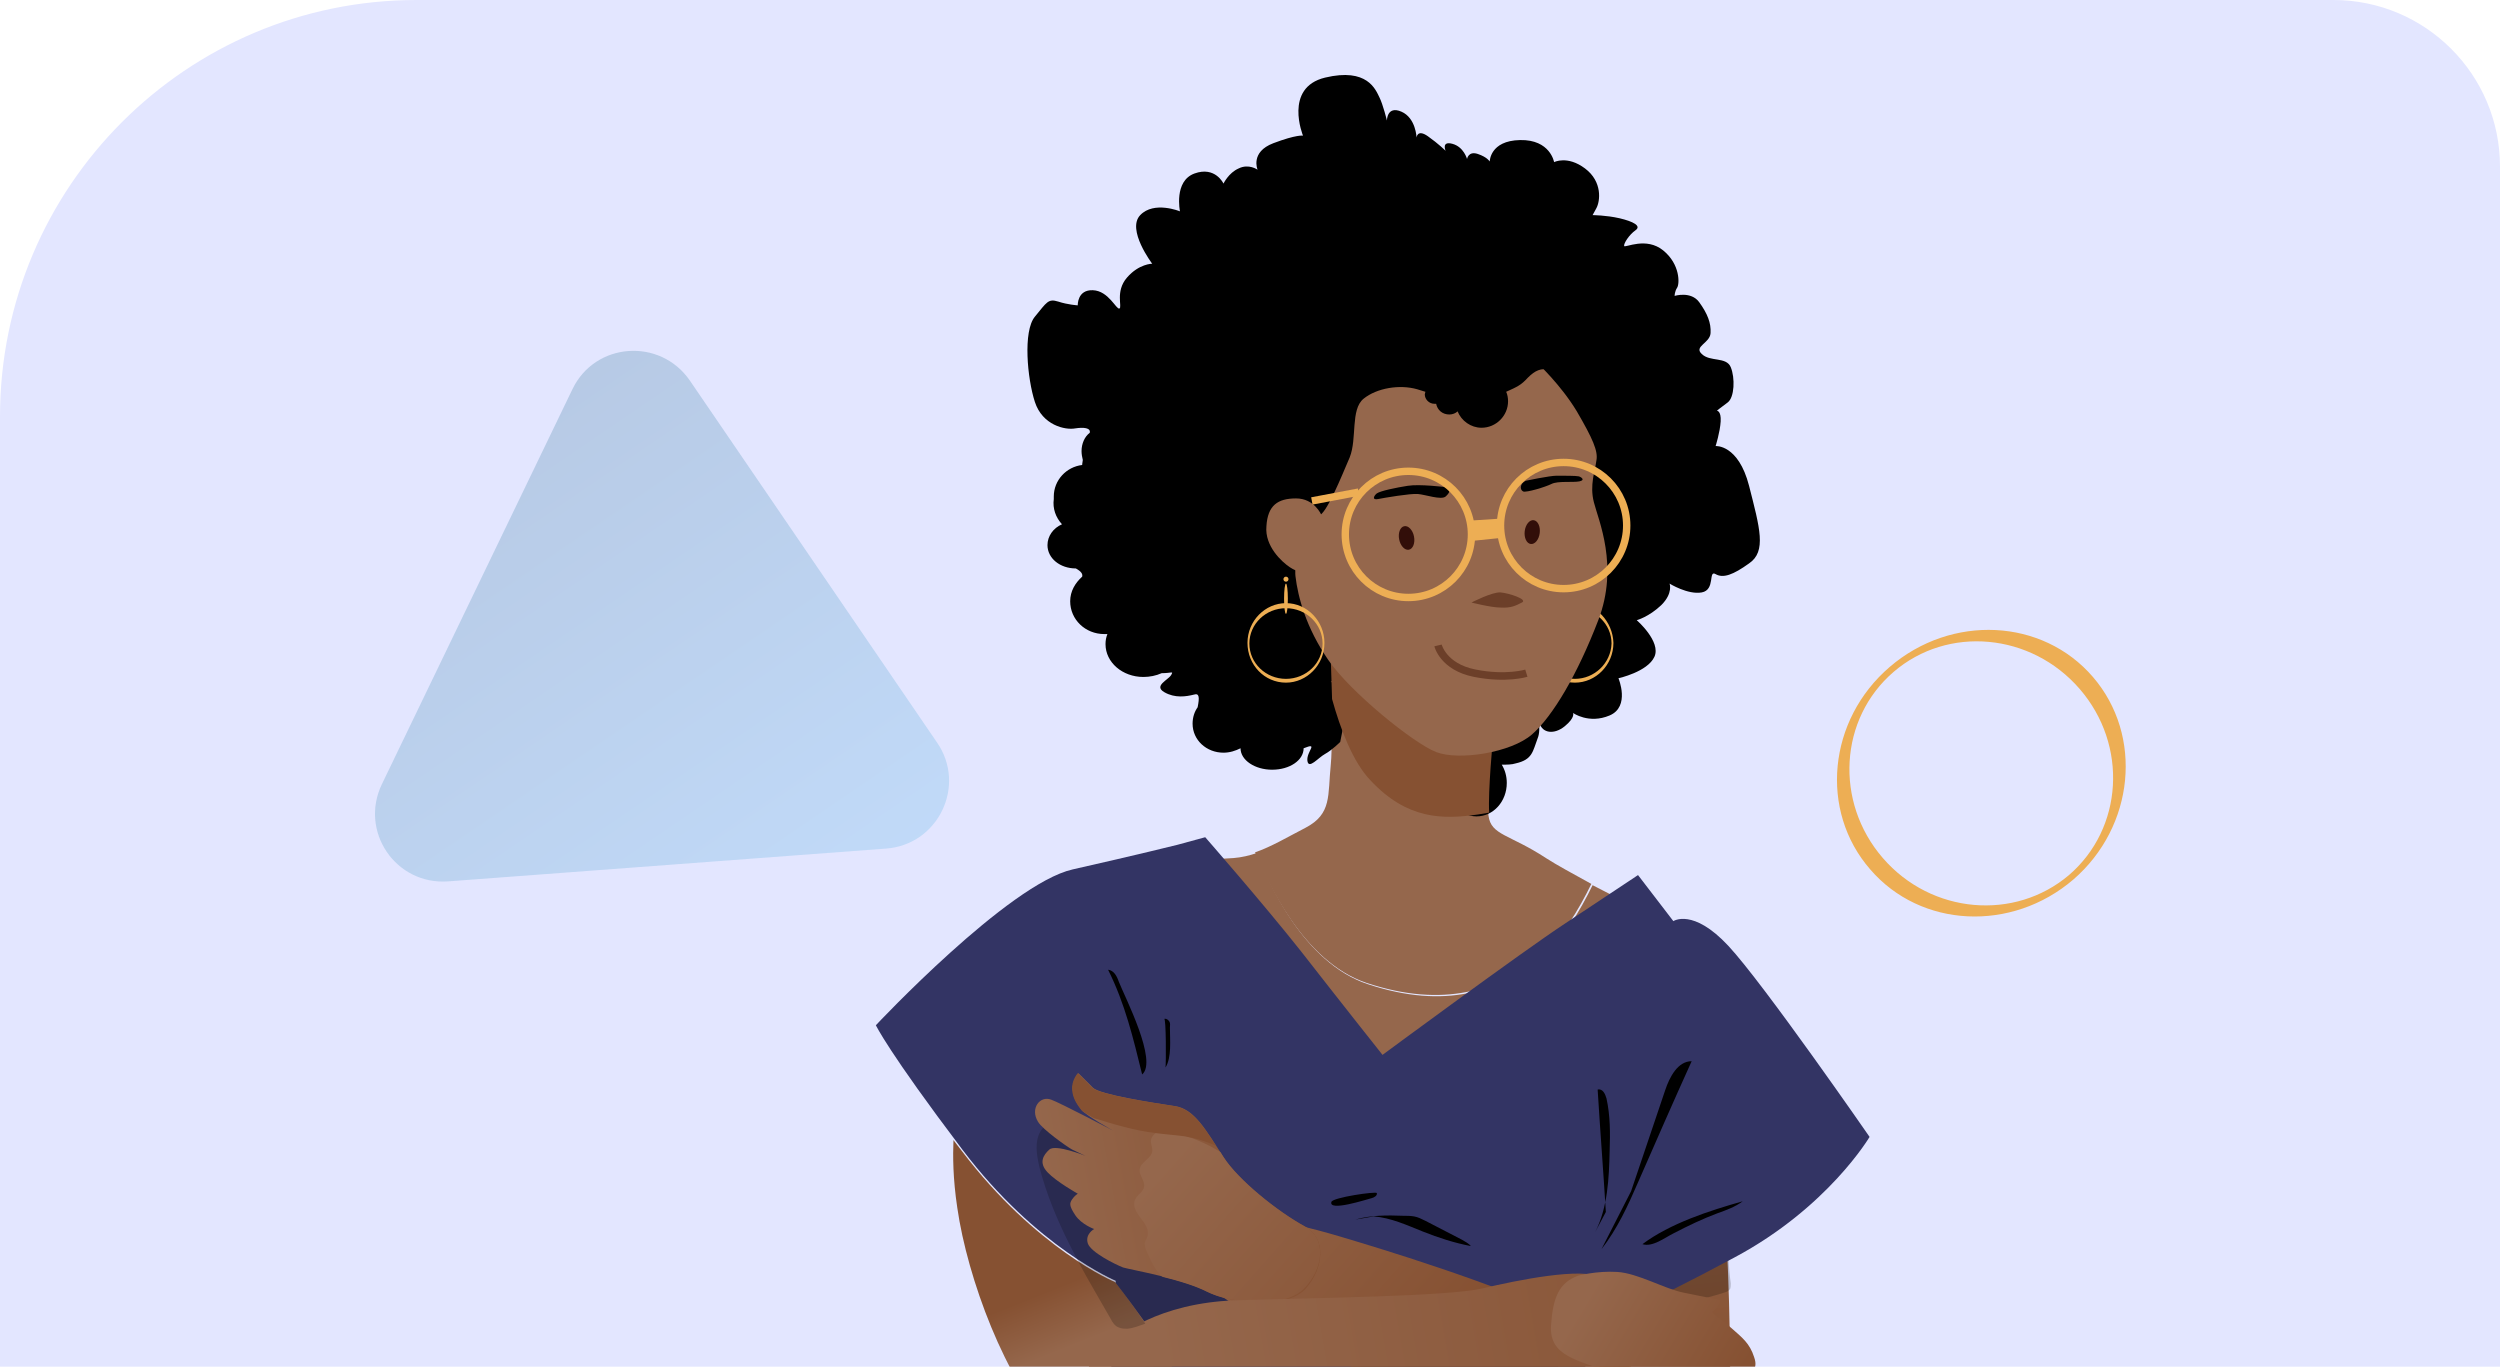
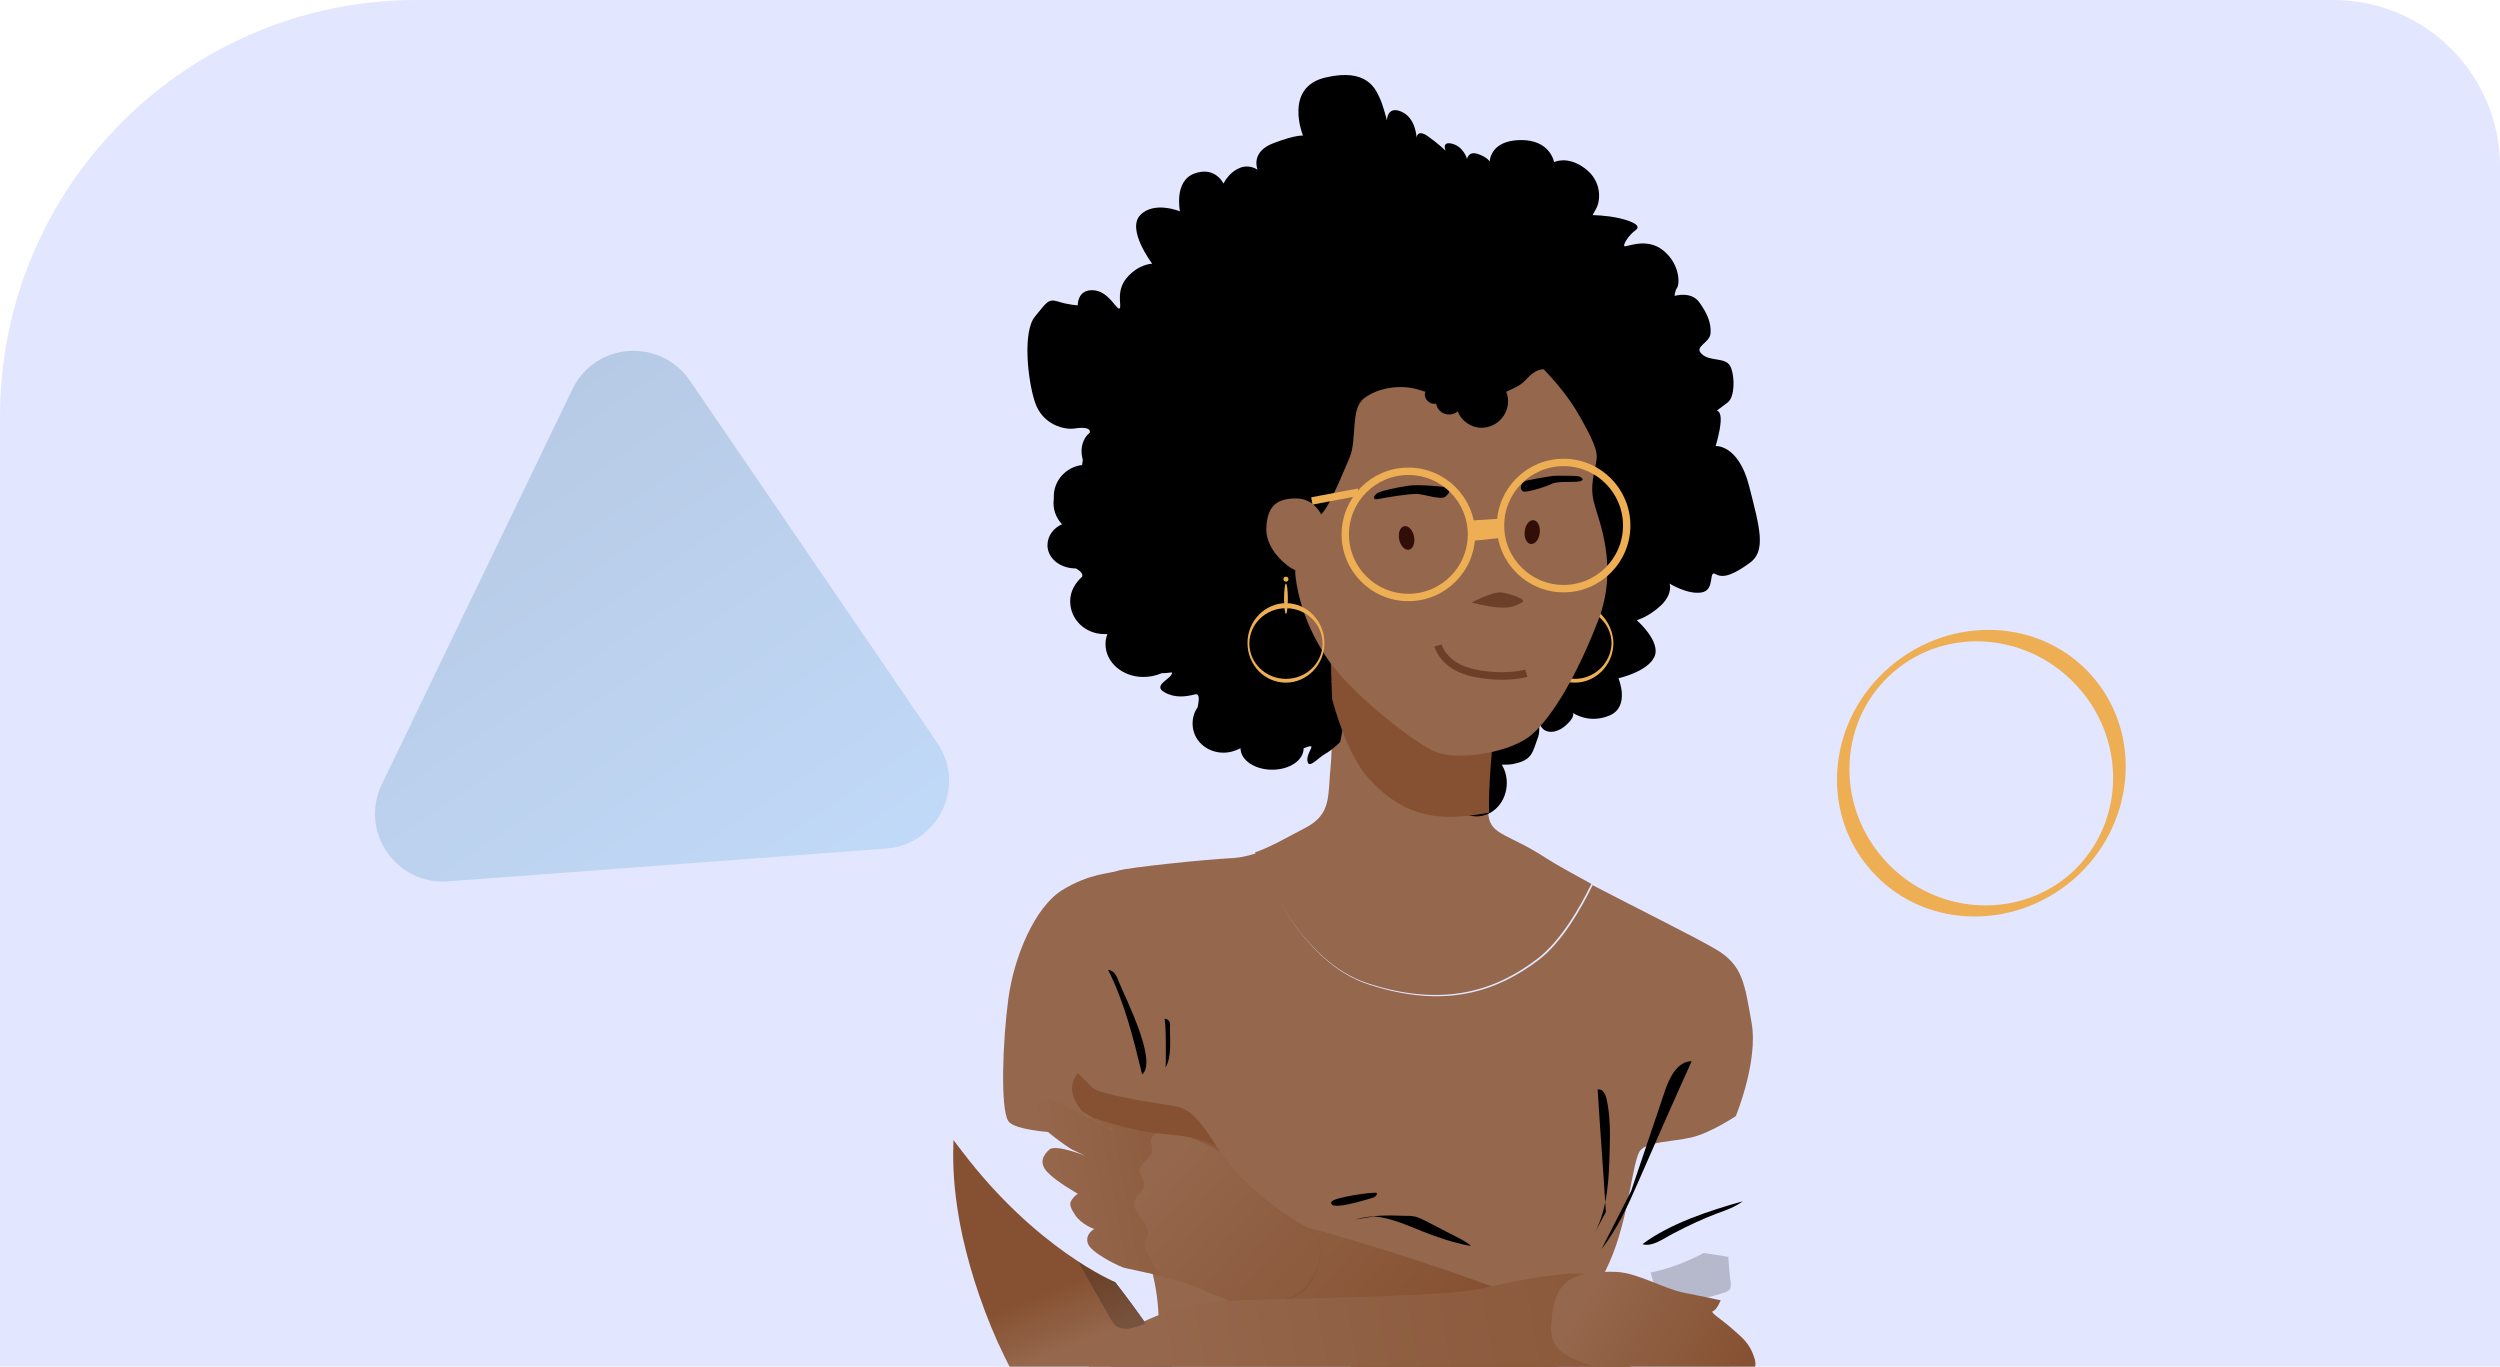
<svg xmlns="http://www.w3.org/2000/svg" width="300" height="164" viewBox="0 0 300 164" fill="none">
  <g clip-path="url(#clip0_5105_4024)">
    <path d="M0 50C0 22.386 22.386 0 50 0H280C291.046 0 300 8.954 300 20V164H0V50Z" fill="#E3E6FF" />
    <path d="M134.176 104.48C133.117 104.858 130.769 104.783 127.438 106.827C124.183 108.871 121.684 114.776 121.003 119.849C120.321 124.922 120.019 133.023 121.003 134.537C121.987 136.051 131.148 136.354 132.965 135.521C134.782 134.688 134.782 139.534 135.464 143.471C136.145 147.483 140.309 154.07 138.643 162.701C136.978 171.332 131.905 187.761 131.905 187.761L181.344 195.332C181.344 195.332 183.161 174.739 185.054 168.834C186.795 163.383 190.808 156.644 193.155 151.42C195.502 146.196 195.88 139.08 196.865 138.02C197.849 136.96 200.574 137.035 202.921 136.505C205.268 135.975 208.297 133.931 208.297 133.931C208.297 133.931 211.022 127.344 210.19 122.726C209.357 118.032 209.13 115.836 205.95 113.944C203.679 112.581 196.637 109.098 191.111 106.221C189.672 109.174 187.401 113.111 184.6 115.231C179.754 118.865 173.546 121.212 164.158 118.108C156.36 115.534 152.12 105.691 150.833 102.36C149.924 102.663 149.016 102.89 148.031 102.966C144.7 103.117 135.312 104.101 134.176 104.48Z" fill="#95674C" />
    <path d="M164.009 117.956C173.397 121.06 179.681 118.713 184.45 115.079C187.252 112.959 189.523 109.022 190.962 106.069C188.766 104.858 186.797 103.798 185.51 102.965C181.119 100.088 178.924 100.239 178.621 97.892C178.318 95.545 178.999 88.731 178.999 88.731L164.463 76.391L159.39 76.239C159.39 76.239 160.072 88.05 159.693 91.76C159.315 95.47 159.845 97.665 156.665 99.331C154.469 100.466 152.576 101.602 150.608 102.283C151.971 105.539 156.286 115.381 164.009 117.956Z" fill="#95674C" />
    <path d="M209.887 58.296C208.6 53.299 205.874 53.526 205.874 53.526C205.874 53.526 206.404 51.861 206.48 50.574C206.555 49.287 206.025 49.287 206.025 49.287C206.025 49.287 206.48 48.908 207.313 48.302C208.145 47.697 208.221 45.35 207.691 44.062C207.161 42.776 205.193 43.457 204.208 42.473C203.224 41.564 205.193 41.186 205.268 39.974C205.344 38.763 204.89 37.627 203.906 36.264C202.921 34.902 200.953 35.507 200.953 35.507C200.953 35.507 200.953 34.977 201.256 34.523C201.559 34.069 201.634 31.722 199.59 30.056C197.546 28.39 195.047 29.753 194.896 29.526C194.82 29.223 195.502 28.163 196.259 27.633C197.016 27.103 195.956 26.573 194.366 26.195C192.7 25.816 191.11 25.816 191.11 25.816C191.11 25.816 191.11 25.816 191.565 24.983C192.019 24.151 192.322 21.804 190.202 20.214C188.082 18.624 186.492 19.457 186.492 19.457C186.492 19.457 186.038 16.731 182.404 16.807C178.77 16.883 178.77 19.381 178.77 19.381C178.77 19.381 178.467 18.851 177.331 18.473C176.196 18.094 176.044 19.078 176.044 19.078C176.044 19.078 175.666 17.64 174.303 17.261C172.94 16.883 173.47 18.094 173.47 18.094C173.47 18.094 172.637 17.261 171.35 16.353C170.063 15.444 169.987 16.504 169.987 16.504C169.987 16.504 169.912 14.157 168.17 13.4C166.429 12.643 166.429 14.46 166.429 14.46C166.429 14.46 165.975 12.567 165.52 11.659C165.066 10.75 164.082 8.1 159.009 9.312C154.012 10.523 156.359 16.277 156.359 16.277C156.359 16.277 155.602 16.125 152.801 17.185C150 18.245 150.908 20.365 150.908 20.365C150.908 20.365 149.848 19.608 148.637 20.214C147.426 20.744 146.82 22.031 146.82 22.031C146.82 22.031 145.836 19.911 143.337 20.82C140.839 21.728 141.596 25.362 141.596 25.362C141.596 25.362 138.492 24.075 136.826 25.816C135.161 27.558 138.265 31.646 138.265 31.646C138.265 31.646 136.675 31.646 135.236 33.312C133.798 34.977 134.706 36.87 134.328 37.022C133.949 37.173 133.041 34.902 131.148 34.826C129.255 34.75 129.331 36.643 129.331 36.643C129.331 36.643 128.12 36.567 126.984 36.189C125.772 35.81 125.621 36.264 124.183 38.006C122.744 39.747 123.274 45.425 124.183 48.227C125.091 51.028 127.817 51.634 129.028 51.407C130.012 51.255 130.921 51.331 130.769 51.936C130.164 52.391 129.785 53.224 129.785 54.132C129.785 54.511 129.861 54.889 129.936 55.192C129.936 55.343 129.861 55.571 129.861 55.798C127.968 56.025 126.454 57.615 126.454 59.583C126.454 59.659 126.454 59.735 126.454 59.886C126.302 61.022 126.681 62.082 127.438 62.914C126.378 63.369 125.697 64.353 125.697 65.413C125.697 67.003 127.211 68.214 129.104 68.214C129.785 68.593 129.937 68.895 129.861 69.198C129.028 69.956 128.422 70.94 128.422 72.151C128.422 74.347 130.239 76.088 132.511 76.088C132.662 76.088 132.813 76.088 132.889 76.088C132.738 76.467 132.662 76.845 132.662 77.299C132.662 79.495 134.706 81.236 137.205 81.236C137.962 81.236 138.719 81.085 139.4 80.782C140.612 80.782 140.839 80.479 140.536 81.009C140.157 81.615 138.416 82.296 139.703 83.053C140.99 83.811 142.353 83.583 143.262 83.356C143.943 83.129 143.943 83.735 143.716 84.87C143.337 85.4 143.11 86.082 143.11 86.839C143.11 88.807 144.776 90.322 146.82 90.322C147.577 90.322 148.258 90.094 148.864 89.792C148.864 91.23 150.605 92.366 152.65 92.366C154.769 92.366 156.435 91.23 156.435 89.792C158.328 89.034 156.738 90.17 156.889 91.306C157.041 92.366 158.176 90.927 159.009 90.473C159.842 90.019 160.826 89.034 160.826 89.034L162.189 82.145L159.691 81.842L160.675 81.161L159.161 68.517C159.161 68.517 157.646 68.517 156.359 67.457C155.072 66.397 156.435 67.684 156.359 65.337C156.284 62.99 154.618 63.823 156.359 63.672C158.101 63.52 156.208 64.277 157.344 65.034C158.404 65.791 159.615 65.337 160.372 63.293C162.795 57.16 149.848 55.268 149.848 55.268L142.732 55.343L144.321 50.422L148.258 40.353L153.71 33.766L164.915 31.57L180.89 34.069L184.902 36.492L177.558 38.081L184.524 76.845L187.022 76.921L180.814 82.221L177.483 89.943C177.407 89.943 177.255 89.943 177.18 89.943C175.136 89.943 173.546 91.76 173.546 93.956C173.546 96.151 175.211 97.968 177.18 97.968C179.224 97.968 180.814 96.151 180.814 93.956C180.814 93.123 180.587 92.366 180.208 91.76C180.814 91.76 181.42 91.76 181.874 91.609C183.918 91.154 183.918 90.17 184.524 88.58C184.751 88.05 184.751 87.217 184.675 86.46C184.675 86.536 184.751 86.612 184.751 86.763C185.054 87.975 186.492 88.202 187.779 87.142C189.066 86.082 188.763 85.552 188.763 85.552C188.763 85.552 190.656 86.915 193.155 85.855C195.653 84.795 194.215 81.388 194.215 81.388C194.215 81.388 197.697 80.631 198.53 78.814C199.363 76.996 196.41 74.422 196.41 74.422C196.41 74.422 197.849 74.044 199.363 72.605C200.801 71.167 200.347 70.031 200.347 70.031C200.347 70.031 202.543 71.394 204.208 71.091C205.874 70.788 204.965 68.366 205.874 68.895C206.783 69.425 207.994 68.971 209.887 67.609C212.007 66.17 211.174 63.369 209.887 58.296Z" fill="black" />
    <path d="M188.993 72.378C186.494 72.378 184.374 74.498 184.374 77.148C184.374 79.798 186.419 81.918 188.993 81.918C191.491 81.918 193.611 79.798 193.611 77.148C193.535 74.574 191.491 72.378 188.993 72.378ZM188.993 81.463C186.57 81.463 184.602 79.57 184.602 77.224C184.602 74.876 186.57 72.984 188.993 72.984C191.415 72.984 193.384 74.876 193.384 77.224C193.308 79.57 191.34 81.463 188.993 81.463Z" fill="#EDAE54" />
    <path d="M159.848 83.886C160.832 87.444 162.346 91.457 164.466 93.653C168.857 98.347 173.097 98.347 177.337 97.741C177.791 97.665 178.245 97.589 178.7 97.514C178.548 94.939 179.154 88.656 179.154 88.656L170.599 81.387C166.283 79.646 161.741 77.905 159.545 77.072C159.696 78.51 159.772 81.16 159.848 83.886Z" fill="#865132" />
    <path d="M184.45 43.533C184.45 43.533 187.252 46.107 189.22 49.363C191.113 52.618 191.794 54.132 191.567 55.268C191.416 56.479 190.734 58.221 191.264 60.265C191.794 62.385 194.293 67.912 191.794 74.423C189.296 80.934 186.343 85.931 183.845 88.126C181.346 90.322 175.062 91.306 172.337 90.246C169.611 89.186 162.04 83.054 159.39 79.192C156.74 75.331 155.756 71.697 155.453 69.123C155.15 66.549 158.406 52.467 158.406 52.467C158.406 52.467 160.904 43.533 167.718 42.776C174.608 42.17 184.45 43.533 184.45 43.533Z" fill="#95674C" />
    <path d="M176.575 72.302C176.575 72.302 179.073 71.015 180.058 71.09C181.042 71.166 183.389 71.923 182.632 72.302C181.875 72.68 181.345 72.983 180.058 72.907C178.922 72.907 176.575 72.302 176.575 72.302Z" fill="#6C3F29" />
    <path d="M173.399 58.447C173.399 58.447 170.371 58.068 168.933 58.295C167.494 58.522 165.677 58.901 165.223 59.204C164.844 59.507 164.617 60.036 165.374 59.885C166.131 59.734 169.235 59.204 170.144 59.279C171.052 59.355 172.945 60.036 173.475 59.582C174.081 59.052 174.157 58.522 173.399 58.447Z" fill="black" />
    <path d="M183.086 57.691C183.086 57.691 185.963 57.085 186.796 57.085C187.629 57.085 189.143 57.085 189.446 57.161C189.749 57.236 190.279 57.615 189.522 57.766C188.764 57.918 186.947 57.691 186.19 58.069C185.433 58.448 183.162 59.129 182.783 58.978C182.329 58.751 182.405 57.993 183.086 57.691Z" fill="black" />
    <path d="M174.531 21.652C163.175 20.289 159.692 19.077 154.09 24.604C148.411 30.055 148.336 28.087 143.944 35.507C139.553 42.926 133.496 52.693 134.783 55.721C136.071 58.75 145.08 57.538 146.443 57.765C147.806 57.917 152.803 57.614 152.803 57.614L156.739 60.642C156.739 60.642 157.194 62.081 158.178 61.929C159.162 61.778 160.979 57.16 161.963 54.888C162.872 52.617 162.039 49.134 163.629 47.847C165.219 46.56 167.945 46.106 170.064 46.712C170.367 46.787 170.746 46.939 171.049 47.014C171.049 47.09 170.973 47.242 170.973 47.317C170.973 47.923 171.503 48.453 172.109 48.453C172.184 48.453 172.26 48.453 172.336 48.453C172.487 49.21 173.093 49.74 173.926 49.74C174.304 49.74 174.683 49.589 174.91 49.362C175.364 50.497 176.5 51.33 177.787 51.33C179.528 51.33 180.967 49.892 180.967 48.15C180.967 47.772 180.891 47.317 180.74 47.014C182.102 46.409 182.557 46.182 183.314 45.349C184.222 44.44 184.904 44.138 186.039 44.365C187.251 44.516 190.506 43.835 190.506 41.336C190.506 38.838 185.888 23.014 174.531 21.652Z" fill="black" />
    <path d="M158.557 61.778C158.557 61.778 157.725 59.81 155.529 59.81C153.333 59.81 152.122 60.643 151.971 63.141C151.743 65.564 153.863 67.457 154.772 68.062C155.68 68.668 156.74 68.895 157.195 68.744C157.649 68.592 157.497 68.29 158.255 68.365C159.012 68.365 159.314 68.744 159.617 69.349C159.92 69.955 160.829 71.848 160.677 69.349C160.45 66.851 158.557 61.778 158.557 61.778Z" fill="#95674C" />
    <path d="M169.069 65.965C169.561 65.868 169.835 65.157 169.681 64.378C169.527 63.599 169.003 63.046 168.511 63.143C168.018 63.24 167.744 63.951 167.899 64.731C168.053 65.51 168.577 66.063 169.069 65.965Z" fill="#320E09" />
    <path d="M184.768 63.958C184.862 63.169 184.534 62.482 184.036 62.422C183.538 62.363 183.058 62.955 182.964 63.744C182.87 64.533 183.198 65.22 183.697 65.279C184.195 65.338 184.675 64.747 184.768 63.958Z" fill="#320E09" />
    <path d="M169.005 71.697C173.186 71.697 176.576 68.308 176.576 64.126C176.576 59.945 173.186 56.555 169.005 56.555C164.824 56.555 161.434 59.945 161.434 64.126C161.434 68.308 164.824 71.697 169.005 71.697Z" stroke="#EDAE54" stroke-width="0.888" stroke-miterlimit="10" />
    <path d="M187.633 70.637C191.815 70.637 195.205 67.247 195.205 63.066C195.205 58.884 191.815 55.495 187.633 55.495C183.452 55.495 180.062 58.884 180.062 63.066C180.062 67.247 183.452 70.637 187.633 70.637Z" stroke="#EDAE54" stroke-width="0.888" stroke-miterlimit="10" />
    <path d="M157.423 60.113L163.025 59.053" stroke="#EDAE54" stroke-width="0.888" stroke-miterlimit="10" />
    <path d="M176.575 62.461L180.058 62.234L179.831 64.581L176.878 64.883L176.575 62.461Z" fill="#EDAE54" />
    <path d="M154.315 72.378C151.817 72.378 149.697 74.498 149.697 77.148C149.697 79.798 151.741 81.918 154.315 81.918C156.814 81.918 158.934 79.798 158.934 77.148C158.934 74.574 156.89 72.378 154.315 72.378ZM154.315 81.463C151.893 81.463 149.924 79.57 149.924 77.224C149.924 74.876 151.893 72.984 154.315 72.984C156.738 72.984 158.707 74.876 158.707 77.224C158.707 79.57 156.738 81.463 154.315 81.463Z" fill="#EDAE54" />
    <path d="M154.315 73.665C154.44 73.665 154.542 72.852 154.542 71.848C154.542 70.844 154.44 70.031 154.315 70.031C154.189 70.031 154.088 70.844 154.088 71.848C154.088 72.852 154.189 73.665 154.315 73.665Z" fill="#EDAE54" />
    <path d="M154.316 69.804C154.483 69.804 154.619 69.669 154.619 69.501C154.619 69.334 154.483 69.199 154.316 69.199C154.149 69.199 154.013 69.334 154.013 69.501C154.013 69.669 154.149 69.804 154.316 69.804Z" fill="#EDAE54" />
-     <path d="M204.285 133.022C204.285 133.022 206.632 141.577 207.086 147.407C207.541 153.312 207.768 167.318 207.54 170.271C207.313 173.224 207.238 184.656 202.846 185.338C198.455 186.019 196.108 185.716 194.518 177.539C192.928 169.363 189.749 152.782 189.143 146.422C188.537 140.063 185.812 131.886 188.764 127.343C191.717 122.876 194.518 119.091 197.85 119.697C201.181 120.302 201.635 120.757 202.619 125.753C203.679 130.826 204.285 133.022 204.285 133.022Z" fill="url(#paint0_linear_5105_4024)" />
    <path opacity="0.2" d="M207.39 150.815C207.465 151.875 207.541 152.935 207.693 153.995C207.693 154.222 207.693 154.449 207.617 154.676C207.465 154.903 207.163 155.055 206.86 155.13C204.437 155.887 201.863 156.493 199.364 156.796C198.834 155.433 198.456 154.07 198.077 152.707C200.273 152.253 202.468 151.42 204.437 150.36" fill="black" />
-     <path d="M144.626 100.466C144.626 100.466 151.516 108.34 156.134 114.17C160.677 120 165.901 126.586 165.901 126.586C165.901 126.586 182.708 114.17 187.781 110.839C192.778 107.508 196.563 105.009 196.563 105.009L200.803 110.536C200.803 110.536 203.15 108.946 207.39 113.489C211.63 118.031 224.349 136.429 224.349 136.429C224.349 136.429 219.352 144.908 208.147 150.89C197.018 156.871 191.188 159.218 191.188 159.218L184.45 192.53C184.45 192.53 172.336 195.71 158.33 194.272C144.323 192.833 127.213 186.549 127.213 186.549C127.213 186.549 132.058 169.893 132.739 167.243C133.648 163.457 134.027 159.369 134.027 157.476C134.027 155.584 133.875 153.691 133.875 153.691C133.875 153.691 124.411 149.754 115.478 137.943C106.544 126.132 105.105 123.028 105.105 123.028C105.105 123.028 121.004 106.069 128.727 104.328C136.449 102.586 141.295 101.375 141.295 101.375L144.626 100.466Z" fill="#333464" />
-     <path opacity="0.2" d="M128.425 135.445C127.744 134.158 125.624 134.461 124.867 135.748C124.11 137.035 124.413 138.625 124.716 139.988C126.381 146.499 129.864 152.329 133.271 158.158C133.498 158.613 133.801 159.067 134.255 159.218C134.558 159.37 134.936 159.37 135.315 159.37C136.451 159.218 137.435 158.688 138.495 158.234C141.902 156.72 145.687 155.963 149.397 156.114C149.321 155.054 148.564 154.146 147.883 153.389C143.416 148.694 137.511 145.288 134.482 139.534" fill="black" />
    <path d="M141.37 176.026C145.534 176.177 141.37 167.395 140.915 164.821C140.461 162.322 133.799 153.843 133.799 153.843C133.799 153.843 133.95 155.736 133.95 157.628C133.95 159.521 133.647 163.61 132.663 167.395C132.436 168.379 131.527 171.408 130.619 174.815C134.631 176.632 138.266 175.875 141.37 176.026Z" fill="#333464" />
    <path d="M205.195 181.25C203.15 184.506 203.453 186.398 198.684 185.414C193.914 184.354 183.996 180.872 178.847 177.162C173.775 173.528 166.658 167.395 163.327 164.821C159.996 162.247 153.106 158.991 150.91 157.931C148.715 156.871 142.204 154.297 144.248 148.998C146.292 143.773 157.573 147.408 163.1 149.073C168.627 150.739 185.737 156.114 190.583 159.748C195.504 163.307 201.863 170.424 203.075 172.695C204.286 174.966 205.195 181.25 205.195 181.25Z" fill="url(#paint1_linear_5105_4024)" />
    <path d="M156.588 147.181C153.257 145.364 148.563 141.578 146.821 138.852C144.701 135.597 143.339 133.023 140.916 132.72C138.417 132.341 131.982 131.357 131.149 130.524C130.317 129.691 129.408 128.783 129.408 128.783C129.408 128.783 128.651 129.616 128.727 130.751C128.802 131.887 129.408 132.644 129.862 133.25C130.316 133.856 133.572 135.673 133.572 135.673C133.572 135.673 127.212 132.341 126.152 131.963C124.79 131.433 123.578 133.023 124.563 134.613C125.092 135.521 127.969 137.565 128.651 137.944C129.105 138.171 130.241 138.701 130.241 138.701C130.241 138.701 126.682 137.263 125.925 137.944C125.168 138.625 124.638 139.534 125.698 140.669C126.758 141.805 129.332 143.244 129.332 143.244C129.332 143.244 128.954 143.471 128.651 143.925C128.348 144.379 128.272 144.682 129.029 145.818C129.787 146.953 131.301 147.483 131.301 147.483C131.301 147.483 130.165 148.089 130.544 149.225C130.922 150.285 133.799 151.723 134.783 152.102C135.843 152.405 142.052 153.465 145.004 155.054C147.578 156.417 154.165 157.174 156.588 154.752C158.859 152.253 159.238 148.619 156.588 147.181Z" fill="url(#paint2_linear_5105_4024)" />
    <path d="M156.439 154.676C158.862 152.253 159.241 148.619 156.591 147.181C153.259 145.363 148.565 141.578 146.824 138.852C146.673 138.625 146.597 138.474 146.445 138.247C144.78 137.187 142.887 136.43 140.919 135.9C140.389 135.748 139.859 135.597 139.253 135.748C138.723 135.824 138.193 136.278 138.117 136.808C138.042 137.262 138.344 137.717 138.269 138.171C138.117 139.08 136.83 139.458 136.754 140.367C136.679 141.048 137.436 141.729 137.285 142.411C137.209 143.016 136.527 143.319 136.225 143.925C135.846 144.682 136.376 145.515 136.906 146.196C137.436 146.878 137.966 147.635 137.663 148.468C137.587 148.77 137.36 148.998 137.36 149.225C137.36 149.376 137.436 149.603 137.436 149.755C137.89 150.89 138.42 152.102 139.253 153.01C139.329 153.086 139.404 153.162 139.556 153.237C141.449 153.692 143.417 154.297 144.78 154.979C147.505 156.341 154.016 157.099 156.439 154.676Z" fill="url(#paint3_linear_5105_4024)" />
    <path d="M145.914 137.49C144.248 134.915 142.961 133.023 140.841 132.72C138.343 132.341 131.907 131.357 131.074 130.524C130.242 129.691 129.333 128.783 129.333 128.783C129.333 128.783 128.576 129.616 128.652 130.751C128.727 131.887 129.333 132.644 129.787 133.25C129.863 133.326 129.939 133.401 130.09 133.477L131.226 134.158C133.649 134.916 136.147 135.673 138.721 135.975C139.857 136.127 140.993 136.203 142.128 136.354C143.491 136.581 144.702 136.96 145.914 137.49Z" fill="#865132" />
    <path opacity="0.15" d="M207.162 175.572C207.314 173.831 207.465 171.938 207.541 170.273C207.616 168.531 207.616 165.957 207.541 163.459C206.708 162.853 206.178 162.474 206.481 162.323C206.935 162.172 207.389 161.036 207.389 161.036C207.389 161.036 205.345 160.582 202.998 160.127C200.651 159.673 197.471 157.78 194.973 157.629C193.307 157.553 191.793 157.78 190.884 157.932C187.705 157.705 182.026 158.84 178.771 159.673C174.607 160.657 158.708 160.809 149.168 161.112C139.629 161.414 135.01 165.579 135.01 165.579C135.01 165.579 132.436 166.487 130.468 171.181C128.424 175.799 133.193 177.844 136.6 179.812C139.931 181.705 144.777 181.478 151.364 180.493C157.951 179.509 160.525 178.374 167.112 176.178C173.698 173.982 184.601 171.257 188.613 170.575C190.43 170.273 191.414 169.515 193.156 169.44C193.686 169.591 194.216 169.818 194.746 169.97C199.364 171.635 203.15 172.468 204.058 172.922C204.664 173.225 206.254 174.588 207.162 175.572Z" fill="black" />
    <path d="M134.176 160.505C134.176 160.505 138.794 156.341 148.334 156.038C157.873 155.735 173.773 155.584 177.937 154.599C182.101 153.615 189.975 152.025 192.019 153.312C193.987 154.675 197.319 165.502 194.896 164.669C191.337 163.533 190.277 164.896 187.779 165.35C183.766 166.032 172.864 168.757 166.277 170.953C159.69 173.148 157.116 174.284 150.53 175.268C143.943 176.252 139.097 176.555 135.766 174.587C132.435 172.694 127.665 170.65 129.634 165.956C131.602 161.489 134.176 160.505 134.176 160.505Z" fill="url(#paint4_linear_5105_4024)" />
    <path d="M189.371 153.086C189.371 153.086 191.567 152.48 194.065 152.632C196.564 152.783 199.744 154.676 202.091 155.13C204.438 155.584 206.482 156.039 206.482 156.039C206.482 156.039 206.028 157.174 205.573 157.326C205.119 157.477 206.482 158.234 207.769 159.37C209.056 160.505 209.964 161.187 210.494 162.852C211.1 164.518 209.813 164.745 209.813 164.745C209.813 164.745 210.192 165.427 210.419 166.411C210.646 167.319 209.586 168.152 209.586 168.152C209.586 168.152 209.813 169.061 209.813 169.894C209.813 170.726 209.207 171.408 209.207 171.408C209.207 171.408 208.98 171.635 208.829 172.922C208.677 174.209 207.315 174.966 207.315 174.966C207.315 174.966 207.088 172.013 206.936 171.408C206.785 170.802 203.983 168.228 202.999 167.774C202.015 167.319 198.305 166.487 193.687 164.821C189.068 163.155 185.964 162.701 186.116 159.143C186.343 155.66 187.1 153.919 189.371 153.086Z" fill="url(#paint5_linear_5105_4024)" />
    <path d="M140.915 164.821C140.461 162.322 133.798 153.843 133.798 153.843C133.798 153.843 124.334 149.906 115.401 138.095C115.022 137.641 114.719 137.186 114.416 136.808C114.341 138.7 114.341 141.35 114.871 144.909C116.082 153.388 120.7 165.805 126.379 171.559C127.817 173.073 129.256 174.057 130.694 174.739C134.707 176.707 138.341 175.874 141.445 176.026C145.533 176.177 141.369 167.319 140.915 164.821Z" fill="url(#paint6_linear_5105_4024)" />
    <path opacity="0.2" d="M133.798 153.843C133.798 153.843 132.057 153.162 129.407 151.42C130.618 153.692 131.981 155.963 133.268 158.234C133.495 158.689 133.798 159.143 134.252 159.294C134.555 159.446 134.934 159.446 135.312 159.446C136.069 159.37 136.751 159.067 137.432 158.84C135.615 156.114 133.798 153.843 133.798 153.843Z" fill="black" />
    <path d="M192.174 149.906C194.067 147.483 195.354 144.682 196.565 141.881C198.685 137.035 200.805 132.19 203 127.344C201.335 127.344 200.35 129.237 199.821 130.827C198.458 134.84 197.095 138.928 195.732 142.941" fill="black" />
    <path d="M191.415 147.861C192.93 144.909 193.081 141.426 193.157 138.095C193.232 135.975 193.232 133.855 192.778 131.811C192.627 131.281 192.324 130.6 191.718 130.751C192.021 135.672 192.4 140.518 192.702 145.439" fill="black" />
    <path d="M209.13 144.152C208.222 144.833 207.162 145.212 206.102 145.59C204.285 146.272 202.543 147.104 200.802 148.013C199.742 148.543 198.303 149.679 197.092 149.3C200.423 146.802 205.117 145.287 209.13 144.152Z" fill="black" />
    <path d="M132.968 116.366C133.65 116.442 134.028 117.123 134.255 117.805C135.012 119.698 138.949 127.344 137.057 128.934C135.997 124.619 135.012 120.455 132.968 116.366Z" fill="black" />
    <path d="M139.708 122.271C139.935 122.196 140.162 122.347 140.314 122.574C140.465 122.801 140.39 123.029 140.39 123.331C140.39 124.77 140.617 126.89 139.86 128.101C139.935 127.571 139.935 122.196 139.708 122.271Z" fill="black" />
    <path d="M162.645 146.348C164.462 145.818 166.431 145.818 168.399 145.894C168.854 145.894 169.232 145.894 169.686 145.969C170.141 146.045 170.595 146.272 171.049 146.499C172.488 147.256 174.002 148.013 175.44 148.77C175.819 148.998 176.273 149.225 176.5 149.528C174.532 149.149 172.639 148.543 170.746 147.786C168.854 147.029 166.885 146.121 164.841 145.969" fill="black" />
    <path d="M165.219 143.167C165.295 143.47 164.916 143.697 164.613 143.773C164.007 143.924 159.389 145.438 159.768 144.227C159.919 143.697 165.143 142.94 165.219 143.167Z" fill="black" />
    <path d="M172.564 77.451C172.564 77.451 173.169 80.025 176.955 80.782C180.74 81.539 183.163 80.782 183.163 80.782" stroke="#6C3F29" stroke-width="0.905" stroke-miterlimit="10" />
    <path opacity="0.2" d="M97.61 67.381L112.449 89.11C116.008 94.258 112.601 101.375 106.317 101.83L80.045 103.798L53.774 105.766C47.49 106.221 43.099 99.785 45.824 94.107L57.256 70.41L68.689 46.712C71.414 41.034 79.212 40.504 82.771 45.652L97.61 67.381Z" fill="url(#paint7_linear_5105_4024)" />
    <path d="M251.153 81.237C245.096 74.196 234.194 73.666 226.774 80.025C219.354 86.385 218.294 97.287 224.427 104.328C230.484 111.369 241.386 111.899 248.806 105.54C256.149 99.18 257.21 88.278 251.153 81.237ZM225.941 102.965C220.111 96.227 220.717 86.234 227.228 80.631C233.739 75.028 243.733 75.937 249.563 82.675C255.392 89.413 254.787 99.407 248.276 105.01C241.765 110.537 231.771 109.704 225.941 102.965Z" fill="#EDAE54" />
  </g>
  <defs>
    <linearGradient id="paint0_linear_5105_4024" x1="196.206" y1="132.19" x2="200.231" y2="166.322" gradientUnits="userSpaceOnUse">
      <stop stop-color="#95674C" />
      <stop offset="1" stop-color="#865132" />
    </linearGradient>
    <linearGradient id="paint1_linear_5105_4024" x1="143.63" y1="135.308" x2="172.756" y2="161.209" gradientUnits="userSpaceOnUse">
      <stop stop-color="#95674C" />
      <stop offset="1" stop-color="#865132" />
    </linearGradient>
    <linearGradient id="paint2_linear_5105_4024" x1="126.113" y1="145.348" x2="156.541" y2="139.678" gradientUnits="userSpaceOnUse">
      <stop stop-color="#95674C" />
      <stop offset="1" stop-color="#865132" />
    </linearGradient>
    <linearGradient id="paint3_linear_5105_4024" x1="138.288" y1="141.428" x2="167.184" y2="167.125" gradientUnits="userSpaceOnUse">
      <stop stop-color="#95674C" />
      <stop offset="1" stop-color="#865132" />
    </linearGradient>
    <linearGradient id="paint4_linear_5105_4024" x1="134.108" y1="168.228" x2="217.872" y2="153.622" gradientUnits="userSpaceOnUse">
      <stop offset="0.067" stop-color="#95674C" />
      <stop offset="1" stop-color="#865132" />
    </linearGradient>
    <linearGradient id="paint5_linear_5105_4024" x1="190.454" y1="155.617" x2="208.041" y2="166.2" gradientUnits="userSpaceOnUse">
      <stop stop-color="#95674C" />
      <stop offset="1" stop-color="#865132" />
    </linearGradient>
    <linearGradient id="paint6_linear_5105_4024" x1="129.593" y1="161.145" x2="126.91" y2="154.438" gradientUnits="userSpaceOnUse">
      <stop stop-color="#95674C" />
      <stop offset="1" stop-color="#865132" />
    </linearGradient>
    <linearGradient id="paint7_linear_5105_4024" x1="52.638" y1="56.342" x2="91.5" y2="113.359" gradientUnits="userSpaceOnUse">
      <stop stop-color="#05597D" />
      <stop offset="1" stop-color="#34A8DC" />
    </linearGradient>
    <clipPath id="clip0_5105_4024">
      <path d="M0 50C0 22.386 22.386 0 50 0H280C291.046 0 300 8.954 300 20V164H0V50Z" fill="white" />
    </clipPath>
  </defs>
</svg>